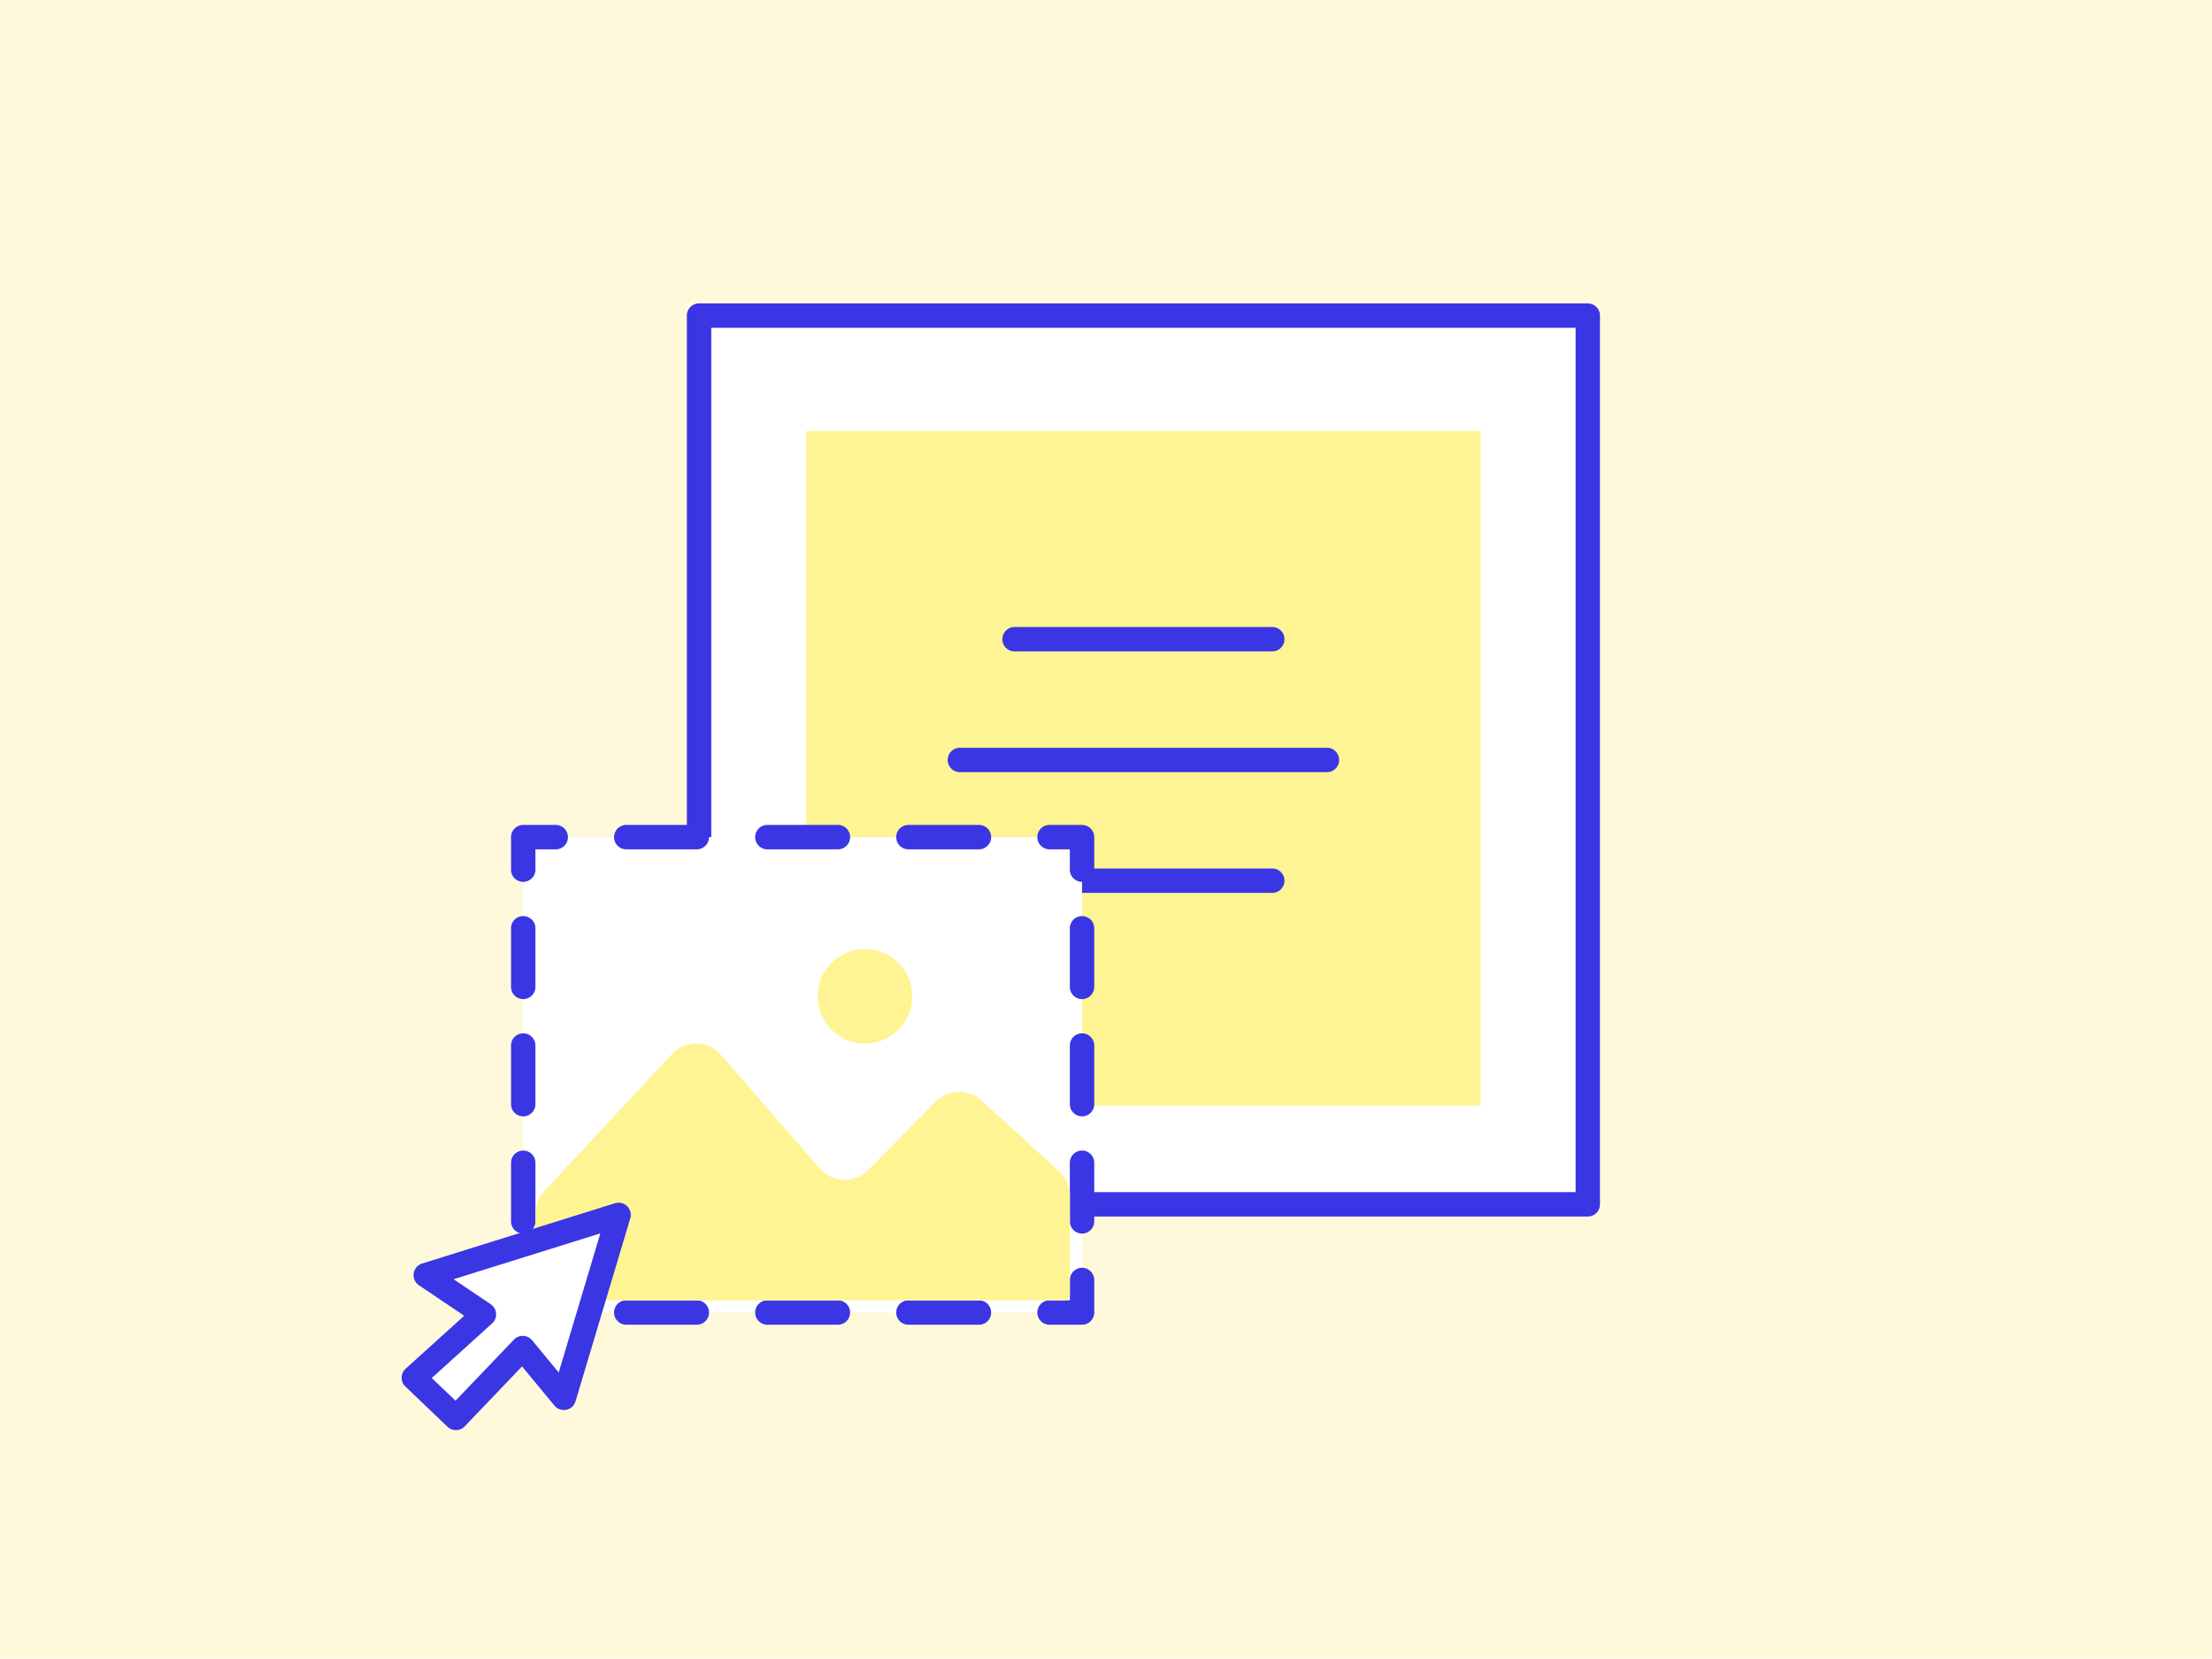
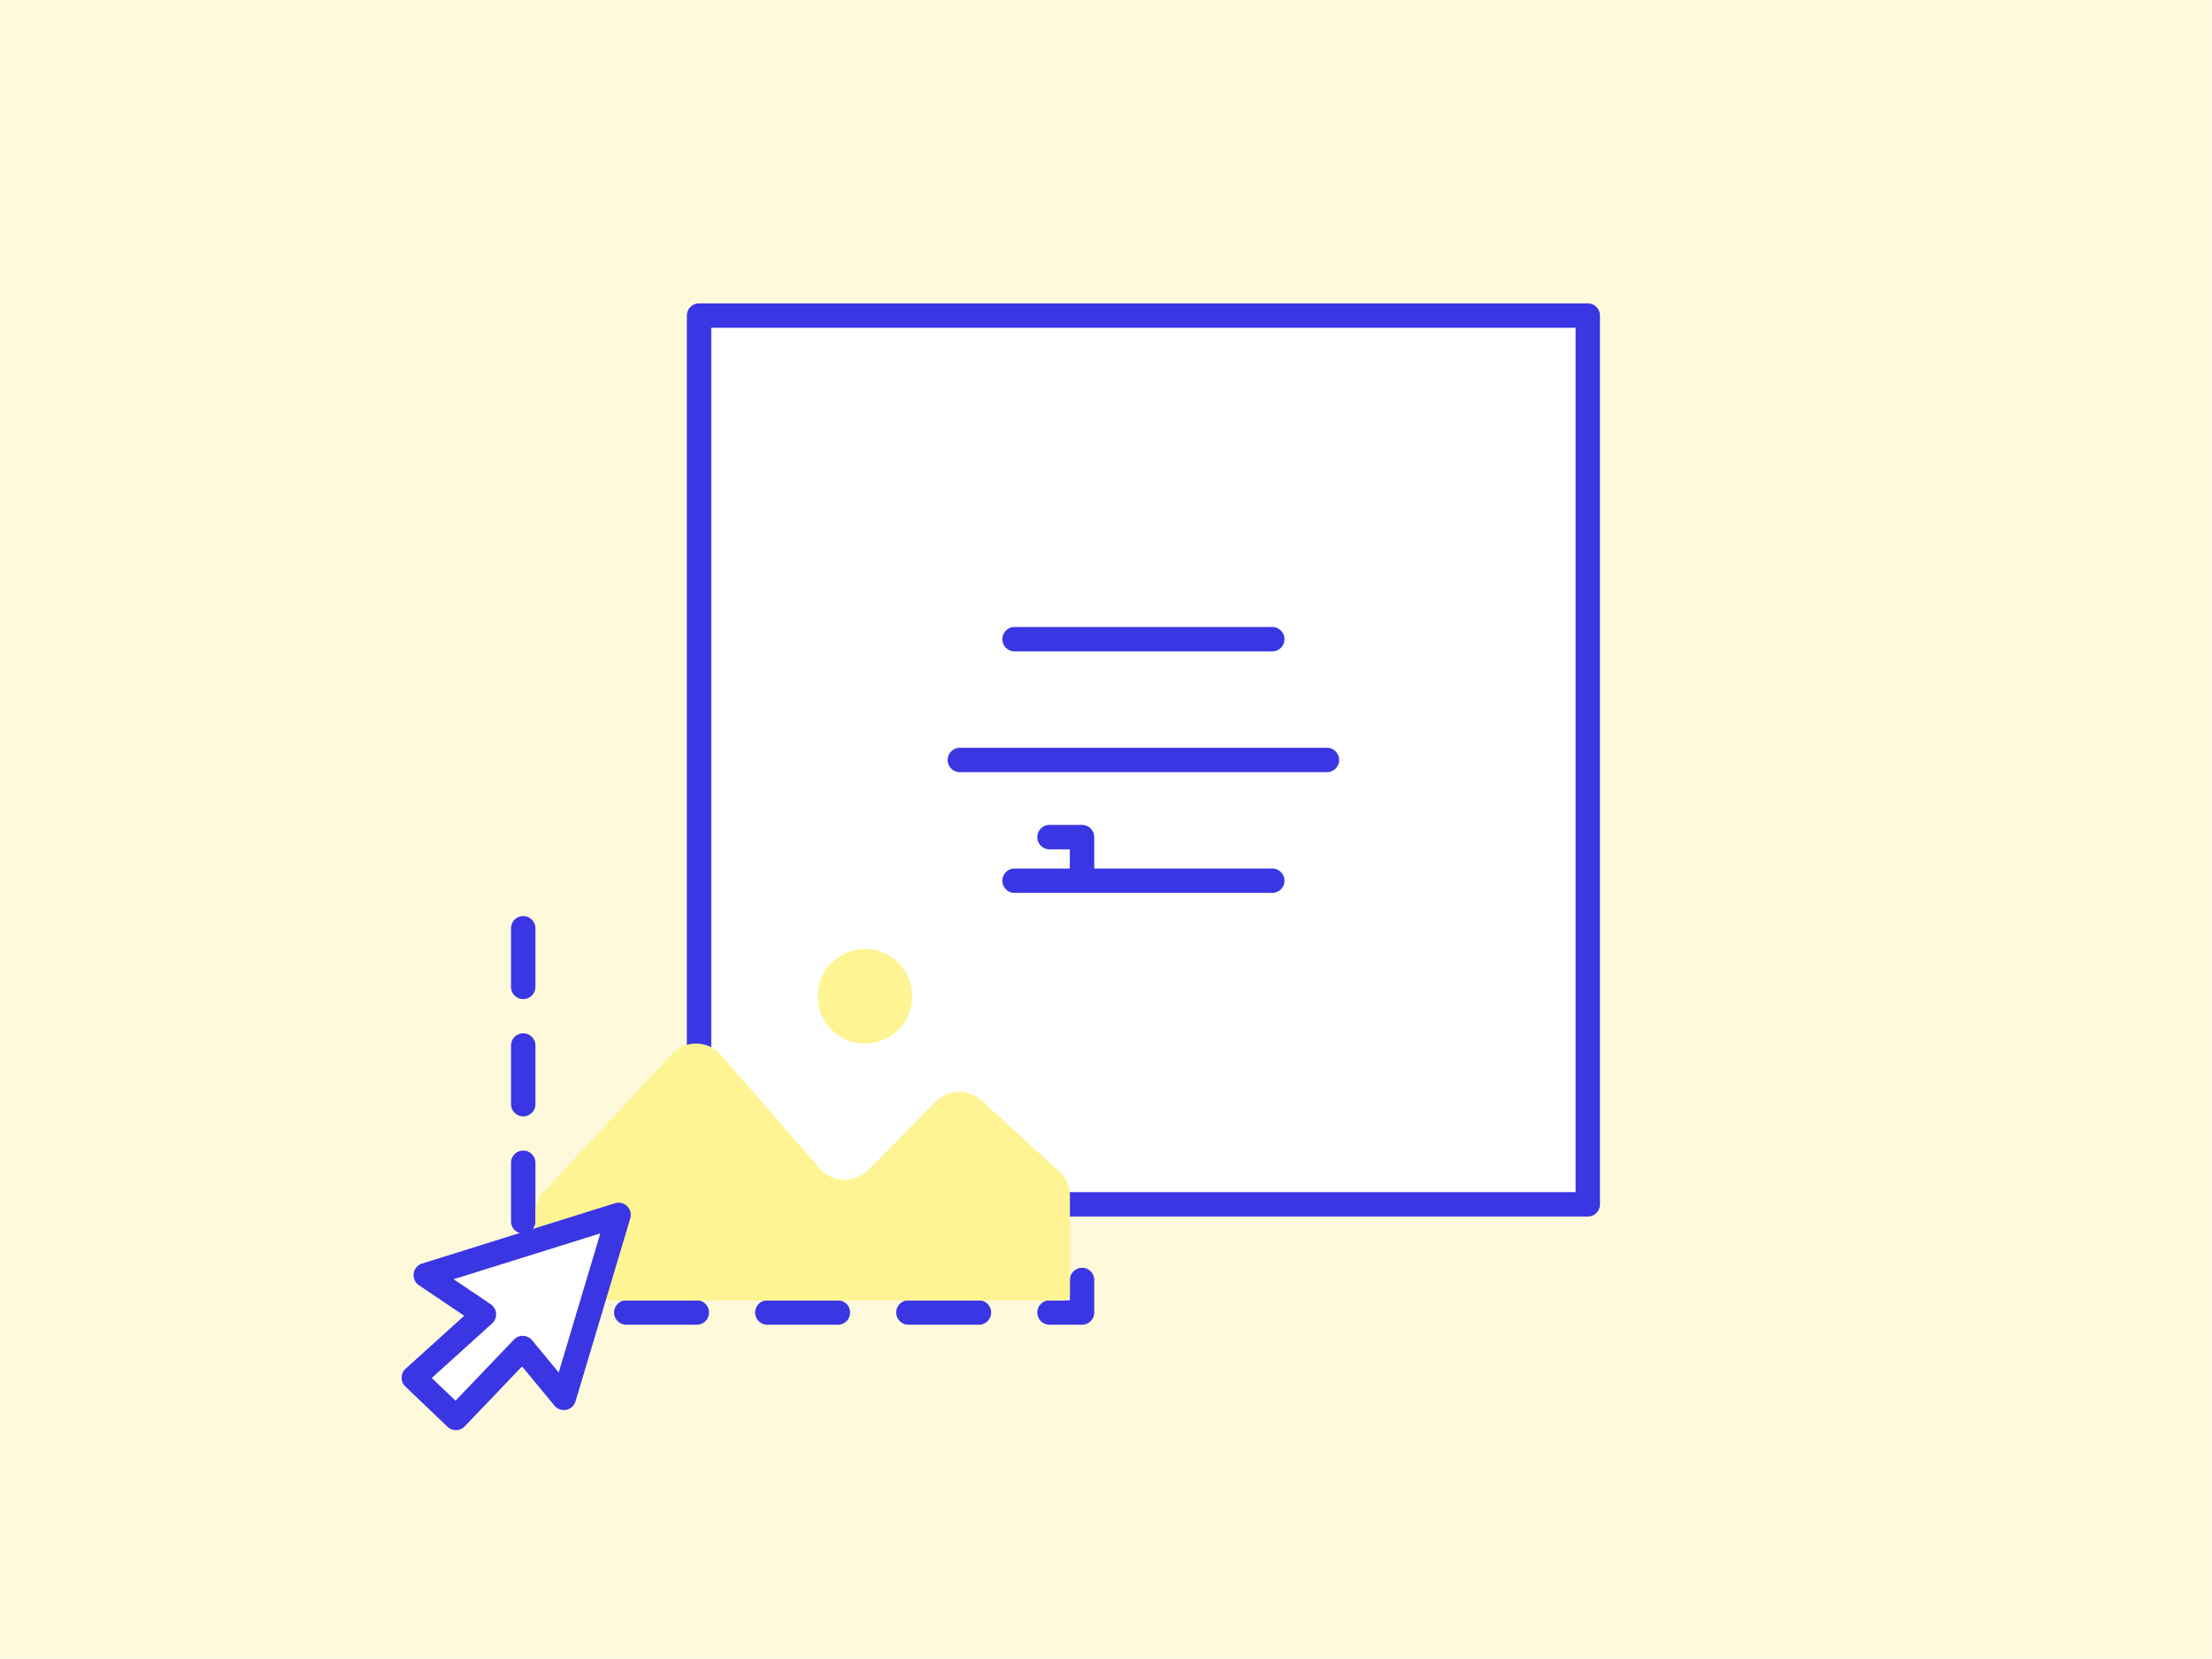
<svg xmlns="http://www.w3.org/2000/svg" width="3.778in" height="2.833in" viewBox="0 0 272 204">
  <defs>
    <style>.a{fill:#fef9db;}.b{fill:#fff;}.c{fill:#3a36e4;}.d{fill:#fff493;}</style>
  </defs>
  <rect class="a" width="272" height="204" />
  <rect class="b" x="85.951" y="38.815" width="109.302" height="109.302" />
  <path class="c" d="M195.253,149.616H85.952a1.5,1.5,0,0,1-1.5-1.5V38.814a1.5,1.5,0,0,1,1.5-1.5h109.3a1.5,1.5,0,0,1,1.5,1.5v109.3A1.5,1.5,0,0,1,195.253,149.616Zm-107.8-3h106.3V40.314H87.452Z" />
-   <rect class="d" x="99.121" y="53.009" width="82.963" height="82.963" />
  <path class="c" d="M156.45,80.114H124.755a1.5,1.5,0,0,1,0-3H156.45a1.5,1.5,0,0,1,0,3Z" />
  <path class="c" d="M156.45,109.816H124.755a1.5,1.5,0,0,1,0-3H156.45a1.5,1.5,0,0,1,0,3Z" />
  <path class="c" d="M163.172,94.966h-45.14a1.5,1.5,0,0,1,0-3h45.14a1.5,1.5,0,0,1,0,3Z" />
-   <rect class="b" x="64.325" y="102.958" width="68.729" height="58.467" />
  <path class="c" d="M133.054,162.924h-4a1.5,1.5,0,0,1,0-3h2.5v-2.5a1.5,1.5,0,0,1,3,0v4A1.5,1.5,0,0,1,133.054,162.924Z" />
  <path class="c" d="M120.378,162.924H111.7a1.5,1.5,0,1,1,0-3h8.676a1.5,1.5,0,1,1,0,3Zm-17.351,0H94.351a1.5,1.5,0,0,1,0-3h8.676a1.5,1.5,0,1,1,0,3Zm-17.351,0H77a1.5,1.5,0,0,1,0-3h8.676a1.5,1.5,0,1,1,0,3Z" />
  <path class="c" d="M68.326,162.924h-4a1.5,1.5,0,0,1-1.5-1.5v-4a1.5,1.5,0,0,1,3,0v2.5h2.5a1.5,1.5,0,0,1,0,3Z" />
  <path class="c" d="M64.326,151.715a1.5,1.5,0,0,1-1.5-1.5v-7.21a1.5,1.5,0,0,1,3,0v7.21A1.5,1.5,0,0,1,64.326,151.715Zm0-14.419a1.5,1.5,0,0,1-1.5-1.5v-7.21a1.5,1.5,0,1,1,3,0v7.21A1.5,1.5,0,0,1,64.326,137.3Zm0-14.419a1.5,1.5,0,0,1-1.5-1.5v-7.21a1.5,1.5,0,1,1,3,0v7.21A1.5,1.5,0,0,1,64.326,122.877Z" />
-   <path class="c" d="M64.326,108.457a1.5,1.5,0,0,1-1.5-1.5v-4a1.5,1.5,0,0,1,1.5-1.5h4a1.5,1.5,0,0,1,0,3h-2.5v2.5A1.5,1.5,0,0,1,64.326,108.457Z" />
-   <path class="c" d="M120.379,104.457H111.7a1.5,1.5,0,0,1,0-3h8.676a1.5,1.5,0,1,1,0,3Zm-17.35,0H94.353a1.5,1.5,0,0,1,0-3h8.676a1.5,1.5,0,0,1,0,3Zm-17.352,0H77a1.5,1.5,0,0,1,0-3h8.676a1.5,1.5,0,1,1,0,3Z" />
  <path class="c" d="M133.054,108.457a1.5,1.5,0,0,1-1.5-1.5v-2.5h-2.5a1.5,1.5,0,0,1,0-3h4a1.5,1.5,0,0,1,1.5,1.5v4A1.5,1.5,0,0,1,133.054,108.457Z" />
-   <path class="c" d="M133.054,151.715a1.5,1.5,0,0,1-1.5-1.5v-7.21a1.5,1.5,0,0,1,3,0v7.21A1.5,1.5,0,0,1,133.054,151.715Zm0-14.419a1.5,1.5,0,0,1-1.5-1.5v-7.21a1.5,1.5,0,1,1,3,0v7.21A1.5,1.5,0,0,1,133.054,137.3Zm0-14.419a1.5,1.5,0,0,1-1.5-1.5v-7.21a1.5,1.5,0,0,1,3,0v7.21A1.5,1.5,0,0,1,133.054,122.877Z" />
  <path class="d" d="M66.908,146.511,82.6,129.648a4.077,4.077,0,0,1,6.062.1L100.781,143.7a4.078,4.078,0,0,0,5.978.19l8.292-8.392a4.076,4.076,0,0,1,5.65-.145l9.535,8.707a4.076,4.076,0,0,1,1.328,3.011v12.085a.778.778,0,0,1-.779.778H65.966a.149.149,0,0,1-.15-.149V149.288A4.076,4.076,0,0,1,66.908,146.511Z" />
  <circle class="d" cx="106.361" cy="122.528" r="5.819" />
  <polygon class="b" points="52.339 156.829 76.053 149.416 69.322 171.916 64.264 165.794 56.046 174.387 50.874 169.445 59.494 161.651 52.339 156.829" />
  <path class="c" d="M56.046,175.888a1.5,1.5,0,0,1-1.036-.415l-5.173-4.943a1.5,1.5,0,0,1,.031-2.2l7.2-6.509L51.5,158.073a1.5,1.5,0,0,1,.392-2.676l23.714-7.413a1.5,1.5,0,0,1,1.885,1.862l-6.732,22.5a1.5,1.5,0,0,1-2.594.525l-3.983-4.821-7.052,7.375A1.5,1.5,0,0,1,56.046,175.888Zm-2.969-6.412L56,172.268l7.182-7.511a1.47,1.47,0,0,1,1.139-.462,1.5,1.5,0,0,1,1.1.544l3.27,3.957,5.117-17.107L55.766,157.33l4.566,3.077a1.5,1.5,0,0,1,.167,2.357Z" />
</svg>